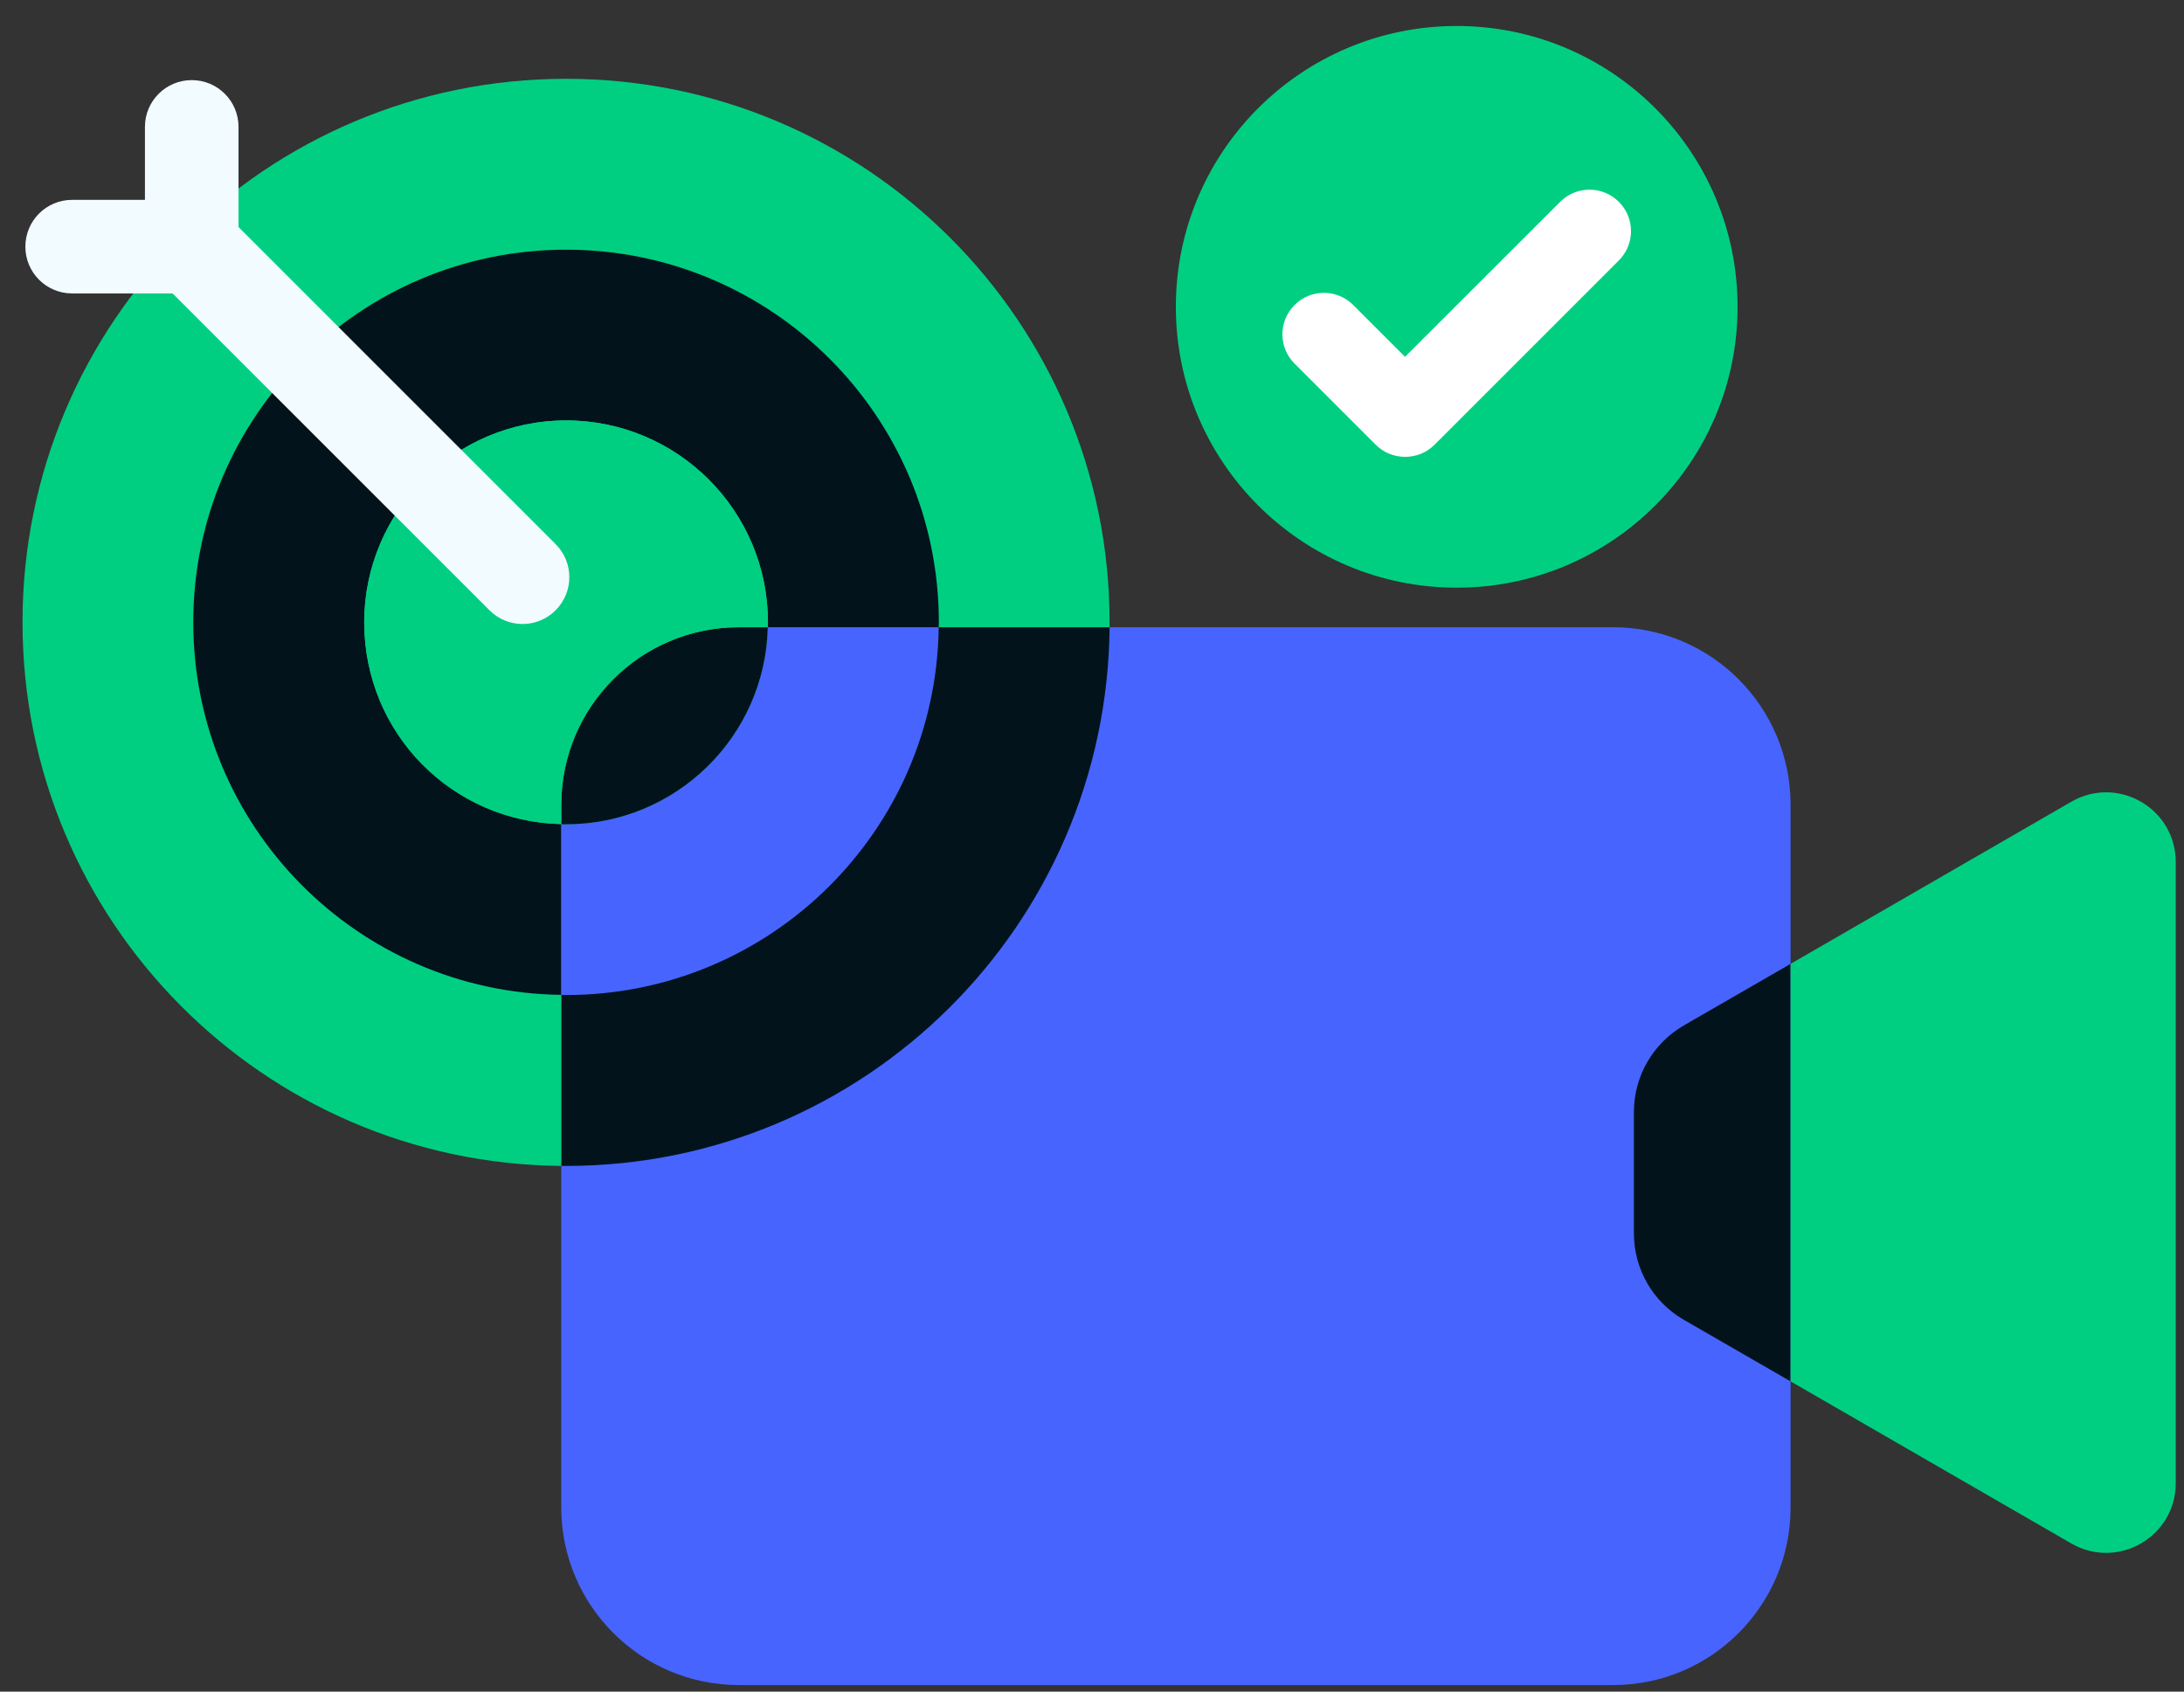
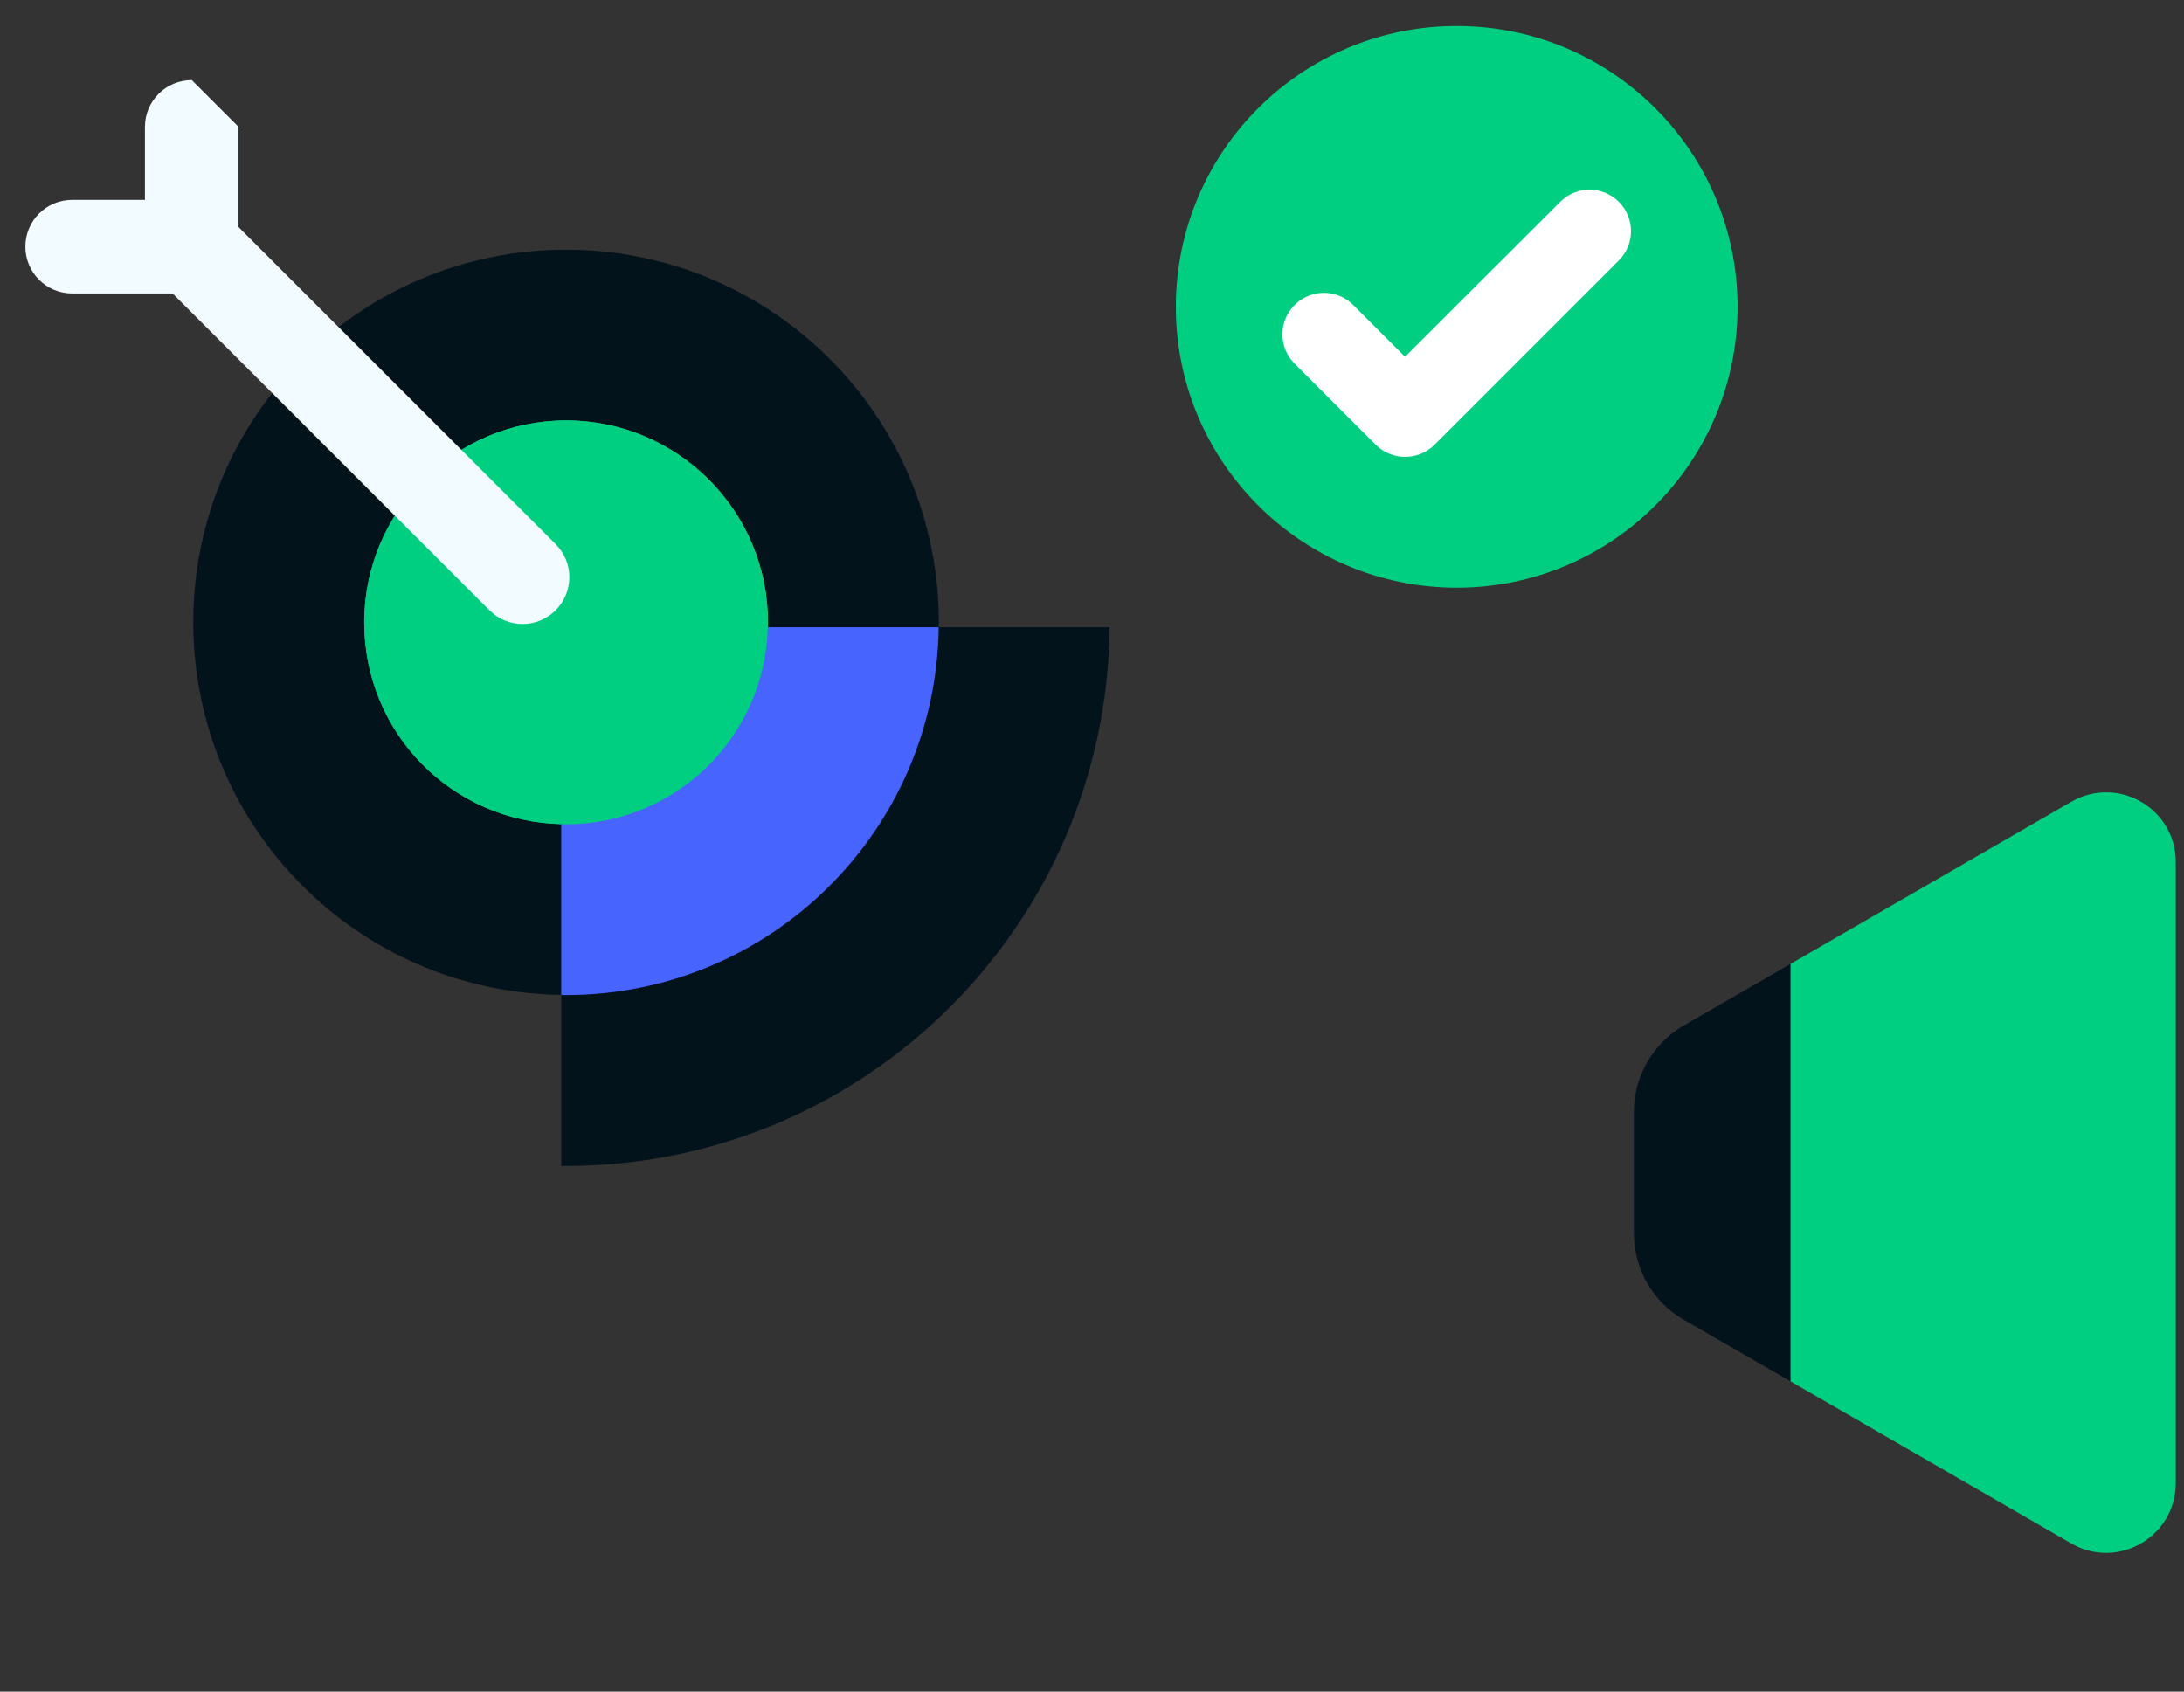
<svg xmlns="http://www.w3.org/2000/svg" width="71" height="55" viewBox="0 0 71 55" fill="none">
  <rect x="0" y="0" width="71" height="55" fill="#333333" stroke="none" />
-   <path d="M58.21 26.165V49.014C58.21 52.201 55.626 54.785 52.439 54.785H24.023C20.836 54.785 18.246 52.201 18.246 49.008V26.795C18.3 26.8 18.348 26.8 18.402 26.8C21.972 26.8 24.879 23.947 24.96 20.393H52.439C55.626 20.393 58.21 22.977 58.21 26.165Z" fill="#4764FF" />
  <path d="M18.402 37.907C28.109 37.907 35.986 30.079 36.072 20.393H24.448C21.019 20.393 18.246 23.166 18.246 26.595V37.907H18.402Z" fill="#02131C" />
-   <path d="M0.732 20.232C0.732 10.476 8.641 2.562 18.402 2.562C28.163 2.562 36.072 10.476 36.072 20.232V20.393H24.448C21.019 20.393 18.246 23.166 18.246 26.595V37.907C8.555 37.821 0.732 29.939 0.732 20.232Z" fill="#00CF82" />
  <path d="M6.283 20.232C6.283 13.539 11.71 8.118 18.402 8.118C25.094 8.118 30.521 13.539 30.521 20.232C30.521 20.285 30.521 20.339 30.516 20.393H24.448C21.019 20.393 18.246 23.166 18.246 26.595V32.345C11.624 32.264 6.283 26.87 6.283 20.232Z" fill="#02131C" />
  <path d="M18.246 32.345V26.595C18.246 23.166 21.019 20.393 24.448 20.393H30.516C30.435 27.01 25.04 32.351 18.402 32.351C18.348 32.351 18.3 32.351 18.246 32.345Z" fill="#4764FF" />
  <path d="M18.403 13.669C14.779 13.669 11.84 16.608 11.84 20.232C11.84 23.855 14.693 26.714 18.247 26.794C18.3 26.8 18.349 26.8 18.403 26.8C21.972 26.8 24.879 23.946 24.96 20.393C24.965 20.339 24.965 20.285 24.965 20.232C24.965 16.608 22.026 13.669 18.403 13.669Z" fill="#00CF82" />
-   <path d="M24.96 20.393C24.879 23.947 21.972 26.8 18.402 26.8C18.348 26.8 18.3 26.8 18.246 26.795V26.165C18.246 22.977 20.83 20.393 24.017 20.393H24.96Z" fill="#02131C" />
  <path d="M24.965 20.232C24.965 20.285 24.965 20.339 24.96 20.393H24.018C20.831 20.393 18.247 22.977 18.247 26.165V26.794C14.693 26.714 11.84 23.806 11.84 20.232C11.84 16.657 14.779 13.669 18.403 13.669C22.026 13.669 24.965 16.608 24.965 20.232Z" fill="#00CF82" />
  <path d="M5.163 6.938L5.159 6.942C4.566 7.534 4.566 8.496 5.159 9.089L15.914 19.843C16.506 20.436 17.468 20.436 18.061 19.843L18.064 19.839C18.657 19.247 18.657 18.285 18.064 17.692L7.31 6.938C6.717 6.345 5.756 6.345 5.163 6.938Z" fill="#F2FBFF" />
-   <path d="M6.236 2.605H6.23C5.392 2.605 4.712 3.285 4.712 4.124V8C4.712 8.839 5.392 9.518 6.23 9.518H6.236C7.074 9.518 7.754 8.839 7.754 8V4.124C7.754 3.285 7.074 2.605 6.236 2.605Z" fill="#F2FBFF" />
+   <path d="M6.236 2.605H6.23C5.392 2.605 4.712 3.285 4.712 4.124V8C4.712 8.839 5.392 9.518 6.23 9.518H6.236C7.074 9.518 7.754 8.839 7.754 8V4.124Z" fill="#F2FBFF" />
  <path d="M7.737 8.022V8.017C7.737 7.178 7.058 6.498 6.219 6.498H2.343C1.504 6.498 0.825 7.178 0.825 8.017V8.022C0.825 8.86 1.504 9.54 2.343 9.54H6.219C7.058 9.54 7.737 8.86 7.737 8.022Z" fill="#F2FBFF" />
  <path d="M58.21 31.338V44.911L54.737 42.908C53.736 42.332 53.117 41.261 53.117 40.098V36.151C53.117 34.994 53.736 33.923 54.737 33.341L58.21 31.338Z" fill="#02131C" />
  <path d="M70.732 28.027V48.222C70.732 49.961 68.848 51.054 67.335 50.181L58.209 44.911V31.338L67.335 26.067C68.848 25.195 70.732 26.283 70.732 28.027Z" fill="#00CF82" />
  <path d="M47.356 19.107C52.399 19.107 56.487 15.018 56.487 9.976C56.487 4.933 52.399 0.845 47.356 0.845C42.314 0.845 38.226 4.933 38.226 9.976C38.226 15.018 42.314 19.107 47.356 19.107Z" fill="#00CF82" />
  <path d="M45.677 14.853C45.332 14.853 44.987 14.724 44.724 14.46L42.086 11.822C41.558 11.295 41.558 10.444 42.086 9.916C42.613 9.389 43.464 9.389 43.992 9.916L45.677 11.601L50.721 6.562C51.249 6.035 52.099 6.035 52.627 6.562C53.155 7.09 53.155 7.94 52.627 8.468L46.635 14.46C46.371 14.724 46.027 14.853 45.682 14.853H45.677Z" fill="white" />
</svg>